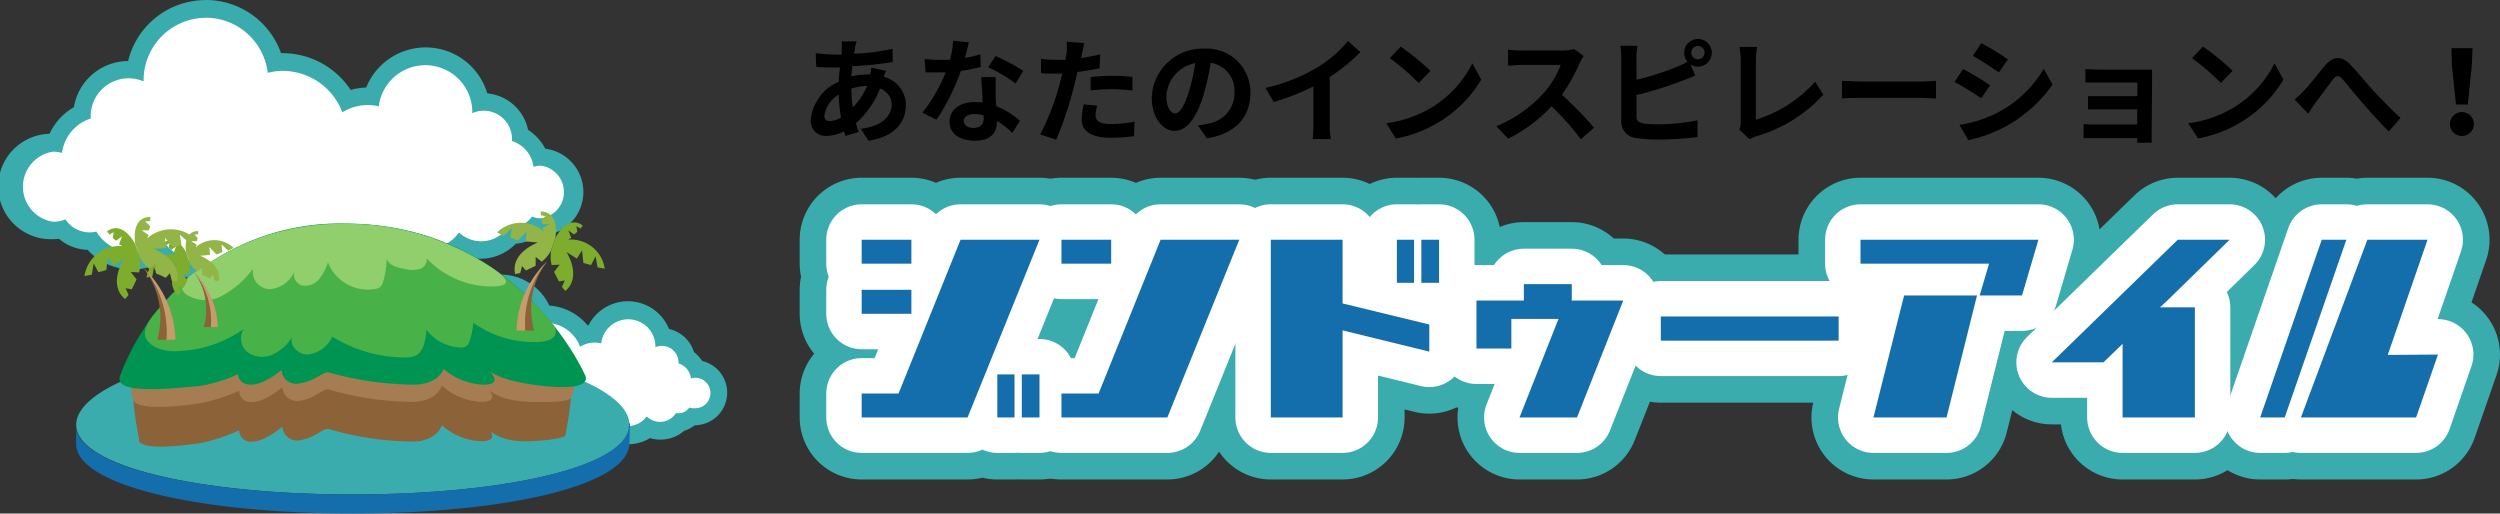
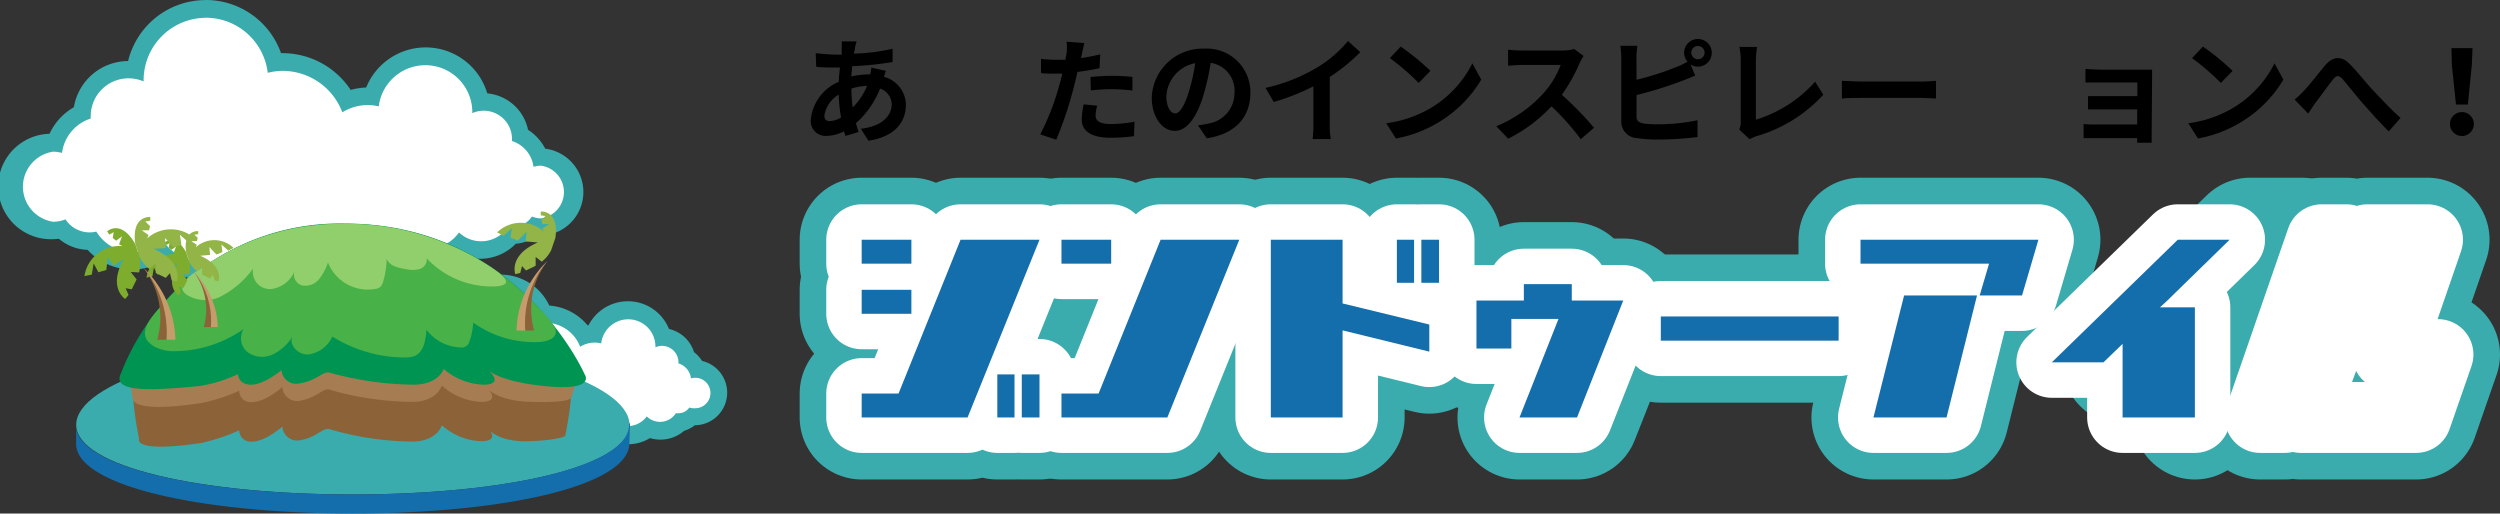
<svg xmlns="http://www.w3.org/2000/svg" viewBox="0 0 282.18 57.96">
  <rect x="0" y="0" width="282.18" height="57.96" fill="#333333" stroke="none" />
  <defs>
    <style>.cls-1,.cls-2{fill:none;stroke-linecap:round;stroke-linejoin:round;}.cls-1{stroke:#3aacad;stroke-width:14px;}.cls-2{stroke:#fff;stroke-width:8px;}.cls-3{fill:#136eab;}.cls-4{fill:#fff;}.cls-5{fill:#3aacad;}.cls-6{fill:#8c6239;}.cls-7{fill:#a67c52;}.cls-8{fill:#009453;}.cls-9{fill:#48b147;}.cls-10{fill:#91cf6d;}.cls-11{fill:#c69c6d;}.cls-12{fill:#7ead2e;}.cls-13{fill:#93b447;}</style>
  </defs>
  <title>logo</title>
  <g id="レイヤー_2" data-name="レイヤー 2">
    <g id="みんなのホーム">
      <g id="logo">
        <path d="M117.33,27.06l-8.12,20.06H97.26v-2.7h4.16l7-17.36Zm-14.46,2.7H97.26v-2.7h5.61Zm0,5.66H97.26V32.71h5.61Zm11.64,6.84h-1.94v4.86h1.94Zm2.82,0h-2v4.86h2Z" />
        <path d="M139.88,27.06l-8.12,20.06H119.81v-2.7H124l7-17.36Zm-14.46,2.7h-5.61v-2.7h5.61Z" />
        <path d="M161.33,39.69l-9.79-2.4v9.83h-8.1V27.06h8.1v7.19l9.79,2.38Zm-1.72-12.63h-1.94v4.86h1.94Zm2.82,0h-2v4.86h2Z" />
        <path d="M183.22,33.92,178,47.12h-6.49L175.91,36h-5.32v3.34h-3.94V33.92H172V32.07h5.41v1.85Z" />
        <path d="M207.53,38.45H187.46V35.72h20.07Z" />
        <path d="M230.08,27.06l-1.85,6.29h-4.78l1.06-3.59H210v-2.7ZM211.46,47.12l3.46-13.77h8.23l-3.44,13.77Z" />
        <path d="M243.8,34.69h3.94V47.12h-8.16V38.81l-2.16,2.09h-5.83l14.22-13.84h5.85L244.55,34Z" />
-         <path d="M257.88,47.12h-2.77l6.95-20.06h2.78Zm17.3-7.1-2.47,7.1h-13l7.5-20.06H274l-4.49,13Z" />
        <path class="cls-1" d="M117.33,27.06l-8.12,20.06H97.26v-2.7h4.16l7-17.36Zm-14.46,2.7H97.26v-2.7h5.61Zm0,5.66H97.26V32.71h5.61Zm11.64,6.84h-1.94v4.86h1.94Zm2.82,0h-2v4.86h2Z" />
        <path class="cls-1" d="M139.88,27.06l-8.12,20.06H119.81v-2.7H124l7-17.36Zm-14.46,2.7h-5.61v-2.7h5.61Z" />
        <path class="cls-1" d="M161.33,39.69l-9.79-2.4v9.83h-8.1V27.06h8.1v7.19l9.79,2.38Zm-1.72-12.63h-1.94v4.86h1.94Zm2.82,0h-2v4.86h2Z" />
        <path class="cls-1" d="M183.22,33.92,178,47.12h-6.49L175.91,36h-5.32v3.34h-3.94V33.92H172V32.07h5.41v1.85Z" />
        <path class="cls-1" d="M207.53,38.45H187.46V35.72h20.07Z" />
        <path class="cls-1" d="M230.08,27.06l-1.85,6.29h-4.78l1.06-3.59H210v-2.7ZM211.46,47.12l3.46-13.77h8.23l-3.44,13.77Z" />
-         <path class="cls-1" d="M243.8,34.69h3.94V47.12h-8.16V38.81l-2.16,2.09h-5.83l14.22-13.84h5.85L244.55,34Z" />
+         <path class="cls-1" d="M243.8,34.69h3.94V47.12V38.81l-2.16,2.09h-5.83l14.22-13.84h5.85L244.55,34Z" />
        <path class="cls-1" d="M257.88,47.12h-2.77l6.95-20.06h2.78Zm17.3-7.1-2.47,7.1h-13l7.5-20.06H274l-4.49,13Z" />
        <path class="cls-2" d="M117.33,27.06l-8.12,20.06H97.26v-2.7h4.16l7-17.36Zm-14.46,2.7H97.26v-2.7h5.61Zm0,5.66H97.26V32.71h5.61Zm11.64,6.84h-1.94v4.86h1.94Zm2.82,0h-2v4.86h2Z" />
        <path class="cls-2" d="M139.88,27.06l-8.12,20.06H119.81v-2.7H124l7-17.36Zm-14.46,2.7h-5.61v-2.7h5.61Z" />
        <path class="cls-2" d="M161.33,39.69l-9.79-2.4v9.83h-8.1V27.06h8.1v7.19l9.79,2.38Zm-1.72-12.63h-1.94v4.86h1.94Zm2.82,0h-2v4.86h2Z" />
        <path class="cls-2" d="M183.22,33.92,178,47.12h-6.49L175.91,36h-5.32v3.34h-3.94V33.92H172V32.07h5.41v1.85Z" />
        <path class="cls-2" d="M207.53,38.45H187.46V35.72h20.07Z" />
        <path class="cls-2" d="M230.08,27.06l-1.85,6.29h-4.78l1.06-3.59H210v-2.7ZM211.46,47.12l3.46-13.77h8.23l-3.44,13.77Z" />
        <path class="cls-2" d="M243.8,34.69h3.94V47.12h-8.16V38.81l-2.16,2.09h-5.83l14.22-13.84h5.85L244.55,34Z" />
        <path class="cls-2" d="M257.88,47.12h-2.77l6.95-20.06h2.78Zm17.3-7.1-2.47,7.1h-13l7.5-20.06H274l-4.49,13Z" />
        <path class="cls-3" d="M117.33,27.06l-8.12,20.06H97.26v-2.7h4.16l7-17.36Zm-14.46,2.7H97.26v-2.7h5.61Zm0,5.66H97.26V32.71h5.61Zm11.64,6.84h-1.94v4.86h1.94Zm2.82,0h-2v4.86h2Z" />
        <path class="cls-3" d="M139.88,27.06l-8.12,20.06H119.81v-2.7H124l7-17.36Zm-14.46,2.7h-5.61v-2.7h5.61Z" />
        <path class="cls-3" d="M161.33,39.69l-9.79-2.4v9.83h-8.1V27.06h8.1v7.19l9.79,2.38Zm-1.72-12.63h-1.94v4.86h1.94Zm2.82,0h-2v4.86h2Z" />
        <path class="cls-3" d="M183.22,33.92,178,47.12h-6.49L175.91,36h-5.32v3.34h-3.94V33.92H172V32.07h5.41v1.85Z" />
        <path class="cls-3" d="M207.53,38.45H187.46V35.72h20.07Z" />
        <path class="cls-3" d="M230.08,27.06l-1.85,6.29h-4.78l1.06-3.59H210v-2.7ZM211.46,47.12l3.46-13.77h8.23l-3.44,13.77Z" />
        <path class="cls-3" d="M243.8,34.69h3.94V47.12h-8.16V38.81l-2.16,2.09h-5.83l14.22-13.84h5.85L244.55,34Z" />
-         <path class="cls-3" d="M257.88,47.12h-2.77l6.95-20.06h2.78Zm17.3-7.1-2.47,7.1h-13l7.5-20.06H274l-4.49,13Z" />
        <g id="text1">
          <path d="M100,8c-.06.15-.15.42-.23.67a3.31,3.31,0,0,1,2.48,3.15c0,1.81-1.08,3.59-4.23,4.06l-.86-1.35c2.48-.27,3.49-1.52,3.49-2.78A1.92,1.92,0,0,0,99.33,10a10.08,10.08,0,0,1-2.72,3.9c.09.34.2.65.3,1l-1.48.44c-.05-.15-.12-.33-.17-.52a4.44,4.44,0,0,1-2,.52,1.67,1.67,0,0,1-1.74-1.88,5.2,5.2,0,0,1,3.16-4.23c0-.54.07-1.09.13-1.61H94.4c-.68,0-1.68,0-2.27-.08L92.07,6a22.54,22.54,0,0,0,2.38.17H95L95,5.44a4.06,4.06,0,0,0,0-.77l1.69,0a5.08,5.08,0,0,0-.18.69c0,.21-.09.44-.13.69a21.24,21.24,0,0,0,4.37-.55V7a36.61,36.61,0,0,1-4.57.47c0,.38-.08.77-.09,1.16a8.77,8.77,0,0,1,1.92-.23h.22a7.4,7.4,0,0,0,.12-.77Zm-5.07,5.25a18.92,18.92,0,0,1-.27-2.57,3.37,3.37,0,0,0-1.61,2.37c0,.4.18.62.6.62A2.66,2.66,0,0,0,94.93,13.26ZM96.1,10a15,15,0,0,0,.15,2.13,7.37,7.37,0,0,0,1.62-2.44A6.5,6.5,0,0,0,96.1,10Z" />
-           <path d="M110.69,7.56a21.18,21.18,0,0,1-2.24.44,23.65,23.65,0,0,1-2.75,5.51l-1.58-.79a19.59,19.59,0,0,0,2.63-4.55h-.66c-.54,0-1.06,0-1.61,0l-.12-1.51a15.25,15.25,0,0,0,1.71.1c.38,0,.77,0,1.16,0a10.78,10.78,0,0,0,.35-2.16l1.78.18c-.1.42-.26,1.07-.44,1.76a13.79,13.79,0,0,0,1.73-.41Zm1.69,1.15c0,.55,0,1.08,0,1.66,0,.36,0,1,.08,1.62a8.78,8.78,0,0,1,2.66,1.65L114.27,15a11.23,11.23,0,0,0-1.75-1.37v.12c0,1.2-.65,2.13-2.48,2.13-1.6,0-2.86-.71-2.86-2.13,0-1.26,1-2.23,2.85-2.23a8,8,0,0,1,.87.05c0-1-.11-2.1-.14-2.88ZM111,13a4.36,4.36,0,0,0-1-.13c-.74,0-1.22.31-1.22.77s.4.8,1.11.8c.87,0,1.15-.51,1.15-1.19Zm3.63-3.58a17.71,17.71,0,0,0-3.09-1.83l.83-1.27A22.78,22.78,0,0,1,115.5,8Z" />
          <path d="M124.11,7.7c-.77.17-1.64.31-2.5.42-.12.56-.25,1.13-.39,1.65a42.36,42.36,0,0,1-2,6l-1.81-.6a28.08,28.08,0,0,0,2.22-5.79c.1-.34.19-.71.28-1.07l-.85,0c-.62,0-1.1,0-1.56-.06l0-1.61a12.6,12.6,0,0,0,1.63.11c.38,0,.75,0,1.14,0,0-.29.09-.54.12-.74a6,6,0,0,0,0-1.3l2,.15c-.09.35-.2.92-.27,1.21l-.1.49c.73-.11,1.45-.26,2.16-.42Zm-.26,4.23a4.17,4.17,0,0,0-.19,1.07c0,.56.33,1,1.71,1a14.9,14.9,0,0,0,2.68-.26L128,15.37a20.88,20.88,0,0,1-2.63.18c-2.17,0-3.27-.75-3.27-2.05a8.42,8.42,0,0,1,.22-1.72Zm-.76-3.24c.72-.07,1.64-.13,2.47-.13a21.67,21.67,0,0,1,2.26.12l0,1.54a18.44,18.44,0,0,0-2.21-.15,19.77,19.77,0,0,0-2.49.14Z" />
          <path d="M135.22,14.15c.5-.07.86-.13,1.2-.21a3.48,3.48,0,0,0,2.92-3.44,3.18,3.18,0,0,0-2.69-3.41,26.79,26.79,0,0,1-.77,3.5c-.76,2.6-1.88,4.18-3.29,4.18S130,13.2,130,11a5.74,5.74,0,0,1,5.93-5.51,4.91,4.91,0,0,1,5.2,5c0,2.7-1.67,4.63-4.92,5.12Zm-1-3.9a21.24,21.24,0,0,0,.69-3.12,4,4,0,0,0-3.26,3.73c0,1.3.52,1.94,1,1.94S133.7,12,134.22,10.25Z" />
          <path d="M150.09,14a9,9,0,0,0,.12,1.7h-2.05a15,15,0,0,0,.09-1.7V9.74a25.47,25.47,0,0,1-4.48,1.77l-.93-1.59a19.74,19.74,0,0,0,5.91-2.35,13.74,13.74,0,0,0,3.4-2.94l1.39,1.26a21.05,21.05,0,0,1-3.45,2.8Z" />
          <path d="M161.46,12.21a12.29,12.29,0,0,0,4.73-5.06l1,1.84a13.9,13.9,0,0,1-4.81,4.81,14.08,14.08,0,0,1-4.82,1.83l-1.09-1.72A13.3,13.3,0,0,0,161.46,12.21Zm0-4.21-1.33,1.36a27.69,27.69,0,0,0-3.25-2.8l1.22-1.3A27.7,27.7,0,0,1,161.46,8Z" />
          <path d="M178.75,6.32a6.31,6.31,0,0,0-.46.81,19.15,19.15,0,0,1-2,3.57,37.45,37.45,0,0,1,3.63,3.72l-1.49,1.29A29.13,29.13,0,0,0,175.12,12a17,17,0,0,1-4.89,3.65l-1.34-1.4a14.76,14.76,0,0,0,5.33-3.73,10.12,10.12,0,0,0,1.94-3.19h-4.41c-.55,0-1.26.08-1.53.09V5.61a15,15,0,0,0,1.53.09h4.58a4.72,4.72,0,0,0,1.35-.17Z" />
          <path d="M184.72,9a30.62,30.62,0,0,0,4.5-1.44,7.09,7.09,0,0,0,1.25-.6,1.58,1.58,0,0,1-.38-1,1.56,1.56,0,1,1,1.55,1.56,1.45,1.45,0,0,1-.83-.25l.53,1.26c-.5.21-1.09.46-1.52.61a44.9,44.9,0,0,1-5.1,1.59v2.4c0,.56.26.7.85.82a12.49,12.49,0,0,0,1.51.08,21.67,21.67,0,0,0,4.52-.46v1.9a37.28,37.28,0,0,1-4.63.28,14.34,14.34,0,0,1-2.18-.16A1.86,1.86,0,0,1,183,13.6V6.52a10,10,0,0,0-.11-1.35h1.93a9.09,9.09,0,0,0-.11,1.35Zm7.68-3.06a.75.75,0,1,0-.76.75A.76.76,0,0,0,192.4,5.91Z" />
          <path d="M196.31,14.62a1.8,1.8,0,0,0,.17-.85v-7a7.74,7.74,0,0,0-.15-1.47h2a8.93,8.93,0,0,0-.14,1.47v6.74a14.8,14.8,0,0,0,6.69-4.29l.92,1.47a16.39,16.39,0,0,1-7.54,4.68,4.25,4.25,0,0,0-.78.35Z" />
          <path d="M207.9,9.12c.47,0,1.42.08,2.1.08h7c.6,0,1.18-.06,1.52-.08v2c-.31,0-1-.07-1.52-.07h-7c-.74,0-1.62,0-2.1.07Z" />
-           <path d="M224.62,9.64l-1,1.45a34.8,34.8,0,0,0-3-1.84l.95-1.45C222.53,8.27,224,9.17,224.62,9.64Zm1,3a13.14,13.14,0,0,0,5.06-4.87l1,1.77a15.72,15.72,0,0,1-5.17,4.66,15.85,15.85,0,0,1-4.34,1.62l-1-1.72A14.32,14.32,0,0,0,225.67,12.61Zm1-5.91-1,1.44c-.73-.5-2.08-1.39-2.94-1.87l.95-1.43C224.52,5.32,226,6.23,226.62,6.7Z" />
          <path d="M242.86,15.23c0,.21,0,.65,0,.88h-1.63c0-.12,0-.32,0-.52h-4.93c-.36,0-.9,0-1.12,0V14a10.25,10.25,0,0,0,1.13.05h4.92V12.35H237.1c-.49,0-1.12,0-1.42,0V10.85c.34,0,.93,0,1.42,0h4.15V9.31H237c-.48,0-1.3,0-1.61,0V7.79c.33,0,1.13.07,1.61.07h4.91l1,0c0,.17,0,.6,0,.87Z" />
          <path d="M252,12.21a12.29,12.29,0,0,0,4.73-5.06l1,1.84a13.9,13.9,0,0,1-4.81,4.81,14.14,14.14,0,0,1-4.83,1.83L247,13.91A13.18,13.18,0,0,0,252,12.21ZM252,8l-1.33,1.36a26.9,26.9,0,0,0-3.25-2.8l1.23-1.3A26.85,26.85,0,0,1,252,8Z" />
          <path d="M260.07,10.22c.6-.61,1.6-1.93,2.39-2.86s1.75-1.12,2.68-.21,1.9,2.19,2.67,3,1.91,2.05,3.14,3.16l-1.32,1.52c-.92-.87-2-2.11-2.85-3.07S265,9.61,264.42,8.94c-.46-.5-.69-.43-1.07,0-.51.65-1.43,1.93-2,2.66-.3.41-.58.88-.82,1.22L259,11.24A11.17,11.17,0,0,0,260.07,10.22Z" />
          <path d="M276.53,14a1.35,1.35,0,0,1,2.7,0,1.35,1.35,0,0,1-2.7,0Zm.22-6.63-.05-1.94h2.38L279,7.35l-.45,4.45h-1.34Z" />
        </g>
        <g id="isle">
          <path class="cls-4" d="M56.49,50a4.55,4.55,0,0,1-3-1.15,3.65,3.65,0,0,1-1.78.45A3.78,3.78,0,0,1,48.84,48a2.88,2.88,0,0,1-1.9-.74,2.49,2.49,0,0,1-.47,0,3.27,3.27,0,0,1-.09-6.54A3.75,3.75,0,0,1,48,38.92a3.46,3.46,0,0,1,3.42-3h.12a5.07,5.07,0,0,1,9.77-.49h.2a5.18,5.18,0,0,1,4.37,2.42,4,4,0,0,1,1.19-.18,4,4,0,0,1,7.7.38,2.85,2.85,0,0,1,2.69,2.31,3.08,3.08,0,0,1,1.16,1.29,2.7,2.7,0,0,1-.22,5.39h-.28a2.34,2.34,0,0,1-1.39.53,3.1,3.1,0,0,1-3.57.69,3.65,3.65,0,0,1-4.68-.08,2.86,2.86,0,0,1-.42,0,2.42,2.42,0,0,1-1.15-.29,5.89,5.89,0,0,1-.59.21,4.66,4.66,0,0,1-2.52.73,4.58,4.58,0,0,1-2.06-.48,3,3,0,0,1-1.53.43,2.88,2.88,0,0,1-.65-.07A4.48,4.48,0,0,1,56.49,50Z" />
          <path class="cls-5" d="M56.5,32.94a4.1,4.1,0,0,1,4.06,3.61,3.83,3.83,0,0,1,1-.12,4.2,4.2,0,0,1,3.92,2.71,3.12,3.12,0,0,1,1.66-.47,2.84,2.84,0,0,1,.72.09,3.07,3.07,0,0,1,6.12.36v.08a1.78,1.78,0,0,1,.74-.16,1.86,1.86,0,0,1,1.86,1.86.5.5,0,0,1,0,.12,2,2,0,0,1,1.41,1.69,1.92,1.92,0,0,1,.48-.07,1.72,1.72,0,0,1,0,3.44A1.74,1.74,0,0,1,77.8,46a1.44,1.44,0,0,1-1.19.64,1.65,1.65,0,0,1-.32,0A2.13,2.13,0,0,1,73,47a2.66,2.66,0,0,1-4.26.05,1.45,1.45,0,0,1-1.78-.3,2.82,2.82,0,0,1-1.06.47,3.67,3.67,0,0,1-4.27,0,1.93,1.93,0,0,1-1.44.65,2,2,0,0,1-.93-.25,3.52,3.52,0,0,1-5.66-.07,2.83,2.83,0,0,1-4.34-.59,1.54,1.54,0,0,1-.43.06,1.9,1.9,0,0,1-1.58-.85,2.42,2.42,0,0,1-.81.15,2.3,2.3,0,1,1,0-4.59,2.59,2.59,0,0,1,.63.1A2.74,2.74,0,0,1,49,39.56c0-.05,0-.1,0-.16a2.48,2.48,0,0,1,2.47-2.47,2.34,2.34,0,0,1,1,.21s0-.08,0-.11a4.09,4.09,0,0,1,4.09-4.09m0-2a6.05,6.05,0,0,0-5.7,4,4.42,4.42,0,0,0-3.66,3.29,4.78,4.78,0,0,0-1.39,1.51,4.25,4.25,0,0,0,.72,8.44h.17a3.84,3.84,0,0,0,1.76.68,4.76,4.76,0,0,0,3.3,1.32A4.86,4.86,0,0,0,53.35,50a5.49,5.49,0,0,0,6.52-.17h.35a3.8,3.8,0,0,0,1.56-.33,5.65,5.65,0,0,0,5-.43l.17,0a3.32,3.32,0,0,0,1.17.21h.12a4.58,4.58,0,0,0,2.69.86,4.67,4.67,0,0,0,2.43-.69,4.19,4.19,0,0,0,1.17.17,4.08,4.08,0,0,0,2.7-1A3.48,3.48,0,0,0,78.42,48a3.68,3.68,0,0,0,.83-7.26,4.12,4.12,0,0,0-.92-1,3.84,3.84,0,0,0-2.82-2.61,5,5,0,0,0-9.08-.42h-.12A6.19,6.19,0,0,0,62,34.49,6.05,6.05,0,0,0,56.5,31Z" />
          <path class="cls-4" d="M23.2,30.62a7.12,7.12,0,0,1-5.08-2.15,5.83,5.83,0,0,1-7.79-1.3H10A4.25,4.25,0,0,1,7,25.86a4.63,4.63,0,0,1-1,.12,4.94,4.94,0,0,1,0-9.87l.35,0a5.73,5.73,0,0,1,3-3.41,5.24,5.24,0,0,1,6-4.8A8,8,0,0,1,31,7.05a6.58,6.58,0,0,1,.88,0,8.26,8.26,0,0,1,7.23,4.33,6.3,6.3,0,0,1,2.4-.47,3.77,3.77,0,0,1,.47,0,6.28,6.28,0,0,1,12.21.64h.38a4.2,4.2,0,0,1,4.17,3.73,4.55,4.55,0,0,1,2.18,2.47H61a3.95,3.95,0,1,1,0,7.89,4.25,4.25,0,0,1-.71-.06,3.45,3.45,0,0,1-2.39,1H57.8a4.62,4.62,0,0,1-3.57,1.68,4.68,4.68,0,0,1-2.36-.65,5.55,5.55,0,0,1-7.76-.06,3.58,3.58,0,0,1-.92.13,3.47,3.47,0,0,1-2-.61,6,6,0,0,1-1.35.51,7.27,7.27,0,0,1-4.05,1.22,7.35,7.35,0,0,1-3.61-.95,4.31,4.31,0,0,1-3.91.65A7,7,0,0,1,23.2,30.62Z" />
          <path class="cls-5" d="M23.22,2a7.05,7.05,0,0,1,7,6.22A7,7,0,0,1,31.88,8a7.22,7.22,0,0,1,6.76,4.68,5.38,5.38,0,0,1,2.87-.82,5.07,5.07,0,0,1,1.24.15,5.3,5.3,0,0,1,10.56.62c0,.05,0,.09,0,.14a3.19,3.19,0,0,1,4.48,2.94c0,.07,0,.14,0,.21a3.53,3.53,0,0,1,2.43,2.91,3.12,3.12,0,0,1,.82-.13,3,3,0,0,1,0,5.95,2.85,2.85,0,0,1-1-.21,2.44,2.44,0,0,1-2.05,1.11,2.6,2.6,0,0,1-.56-.07,3.65,3.65,0,0,1-5.62.76,4.57,4.57,0,0,1-7.34.09,2.47,2.47,0,0,1-1.2.32,2.51,2.51,0,0,1-1.87-.84,4.8,4.8,0,0,1-1.83.81,6.37,6.37,0,0,1-7.37-.05,3.26,3.26,0,0,1-4.08.69,6.09,6.09,0,0,1-9.78-.12,4.85,4.85,0,0,1-7.47-1,3.14,3.14,0,0,1-.75.09,3.26,3.26,0,0,1-2.73-1.47,3.79,3.79,0,0,1-1.4.27,4,4,0,0,1,0-7.91A3.88,3.88,0,0,1,7,17.26a4.71,4.71,0,0,1,3.24-3.88,2.48,2.48,0,0,1,0-.27,4.27,4.27,0,0,1,4.27-4.27,4.34,4.34,0,0,1,1.7.35c0-.06,0-.12,0-.18a7.05,7.05,0,0,1,7-7m0-2a9,9,0,0,0-8.75,6.88A6.23,6.23,0,0,0,8.34,12.1a6.7,6.7,0,0,0-2.75,3A5.91,5.91,0,0,0,5.91,27a6.13,6.13,0,0,0,.74-.05,5.22,5.22,0,0,0,3.24,1.25A6.8,6.8,0,0,0,18,29.68a8.05,8.05,0,0,0,10.62-.16,5.16,5.16,0,0,0,1,.1,5.3,5.3,0,0,0,2.64-.71,8.19,8.19,0,0,0,3.55.8,8.3,8.3,0,0,0,4.45-1.29,6.86,6.86,0,0,0,.9-.32,4.35,4.35,0,0,0,2,.48,4.44,4.44,0,0,0,.63,0,6.53,6.53,0,0,0,8.19.17,5.6,5.6,0,0,0,6.24-1.24,4.33,4.33,0,0,0,2.36-.91,2.68,2.68,0,0,0,.4,0,4.93,4.93,0,0,0,.56-9.82,5.6,5.6,0,0,0-1.94-2.13A5.18,5.18,0,0,0,55,10.54a7.25,7.25,0,0,0-13.67-.66,7.34,7.34,0,0,0-1.75.27A9.23,9.23,0,0,0,31.88,6h-.16a9,9,0,0,0-8.5-6Z" />
          <path class="cls-5" d="M71.05,47.94c0,4.73-14,7.87-31.23,7.87S8.6,52.67,8.6,47.94s14-9.25,31.22-9.25S71.05,43.22,71.05,47.94Z" />
          <path class="cls-6" d="M15.7,49.52A37.27,37.27,0,0,1,15,44.61c.74-5,48.24-4.79,49.5-.3a38.88,38.88,0,0,1-.71,4.91s-.71.45-3.93.58c-4.06.17-5-1.69-5-1.69s1.91,1.69-.59,1.69A7.09,7.09,0,0,1,49.87,48s-.44,1.69-3.08,1.84a34,34,0,0,1-9.54-1.38c-.74-.31-1.47.92-3.38,1.23a1.67,1.67,0,0,1-2-1.54s-1.91,1.69-3.38,1.69A1.29,1.29,0,0,1,27,48.57,21.52,21.52,0,0,1,22.72,50C14.85,51.16,15.7,49.52,15.7,49.52Z" />
          <path class="cls-7" d="M15,45.06a13.77,13.77,0,0,1-.31-2.84c.73-5,49-3.93,50.24.56a5.57,5.57,0,0,1-.43,2s.43.74-4.64.58c-4.06-.13-5-1.69-5-1.69s1.91,1.69-.59,1.69a7.09,7.09,0,0,1-4.4-1.84s-.44,1.69-3.08,1.84A34.4,34.4,0,0,1,37.25,44c-.74-.31-1.47.92-3.38,1.23a1.67,1.67,0,0,1-2-1.54s-1.91,1.69-3.38,1.69A1.29,1.29,0,0,1,27,44.11a21.06,21.06,0,0,1-4.25,1.38C14.85,46.69,15,45.06,15,45.06Z" />
          <path class="cls-8" d="M13.62,42.23a26.46,26.46,0,0,1,25.29-17c19.64,0,27.07,17,27.07,17s1.64,2.23-5.8,1.19c-4.07-.57-5.06-1.64-5.06-1.64s1.94,1.64-.59,1.64a7.32,7.32,0,0,1-4.46-1.78s-.45,1.63-3.13,1.78a36.3,36.3,0,0,1-9.67-1.34c-.74-.3-1.49.89-3.42,1.19a1.67,1.67,0,0,1-2.08-1.49s-1.94,1.64-3.42,1.64-1.49-1.19-1.49-1.19a16.21,16.21,0,0,1-4.32,1.34C17.94,44,12.58,44.46,13.62,42.23Z" />
          <path class="cls-9" d="M16.88,38.72c-1.48-1.36.55-3.3,1.63-4.53a26.65,26.65,0,0,1,4.77-4.29,27.27,27.27,0,0,1,15.63-4.63A29.54,29.54,0,0,1,55.48,30.2a31.37,31.37,0,0,1,5.16,4.39,13.1,13.1,0,0,1,1.89,2.19c.7,1.26-.53,1.78-1.79,1.83a11.81,11.81,0,0,1-7.33-2.2A6.93,6.93,0,0,1,53,38.48a.93.93,0,0,1-1.13.73,5,5,0,0,1-3.74-2c-.07,1.19-.31,2.62-1.41,3a2.82,2.82,0,0,1-1,.14,15.55,15.55,0,0,1-8.21-2.36,3.46,3.46,0,0,1-2.57,2C33.76,40.18,32.57,39,33,38a5.27,5.27,0,0,1-2.19,2,2.86,2.86,0,0,1-2.83-.22,2,2,0,0,1-.47-2.65,13.67,13.67,0,0,1-7.53,2.5,4.94,4.94,0,0,1-2.44-.44A3.07,3.07,0,0,1,16.88,38.72Z" />
          <path class="cls-10" d="M21.06,33.26l-.17-.14c-1.25-1.19,1.38-2.52,2.39-3.22a27.27,27.27,0,0,1,15.63-4.63A29.54,29.54,0,0,1,55.48,30.2c1.12.76,2.84,2,.37,2.13a10.1,10.1,0,0,1-7.69-3.17,1.13,1.13,0,0,1-.8,1.21,3.21,3.21,0,0,1-1.57,0c-.86-.13-1.87-.37-2.15-1.18a9.35,9.35,0,0,1-.4,2.62,1.24,1.24,0,0,1-.34.6,1.2,1.2,0,0,1-.59.21,4.82,4.82,0,0,1-5.29-3,5.86,5.86,0,0,1-1,1.88,2,2,0,0,1-1.9.72,1.25,1.25,0,0,1-.86-1.65,3.29,3.29,0,0,1-2.69,2.06,1.94,1.94,0,0,1-2-2.32,10.37,10.37,0,0,1-3.87,3.26A4,4,0,0,1,21.06,33.26Z" />
          <path class="cls-11" d="M59.3,37.31a12,12,0,0,1,2.48-7.84,11.34,11.34,0,0,0-3.48,7.84Z" />
          <path class="cls-6" d="M60.29,37.31a8.94,8.94,0,0,1,1.49-7.84,10.88,10.88,0,0,0-2.48,7.84Z" />
-           <path class="cls-12" d="M62.69,26.84l-.47,1.38a4,4,0,0,0,.05,1.7l.91-.05-.64.82.55,1.08.66-.12-.32.74.37.44s1.92-1.23.15-4.38l1.16.73.59-.93.15,1.43.86.24.52-1,.22,1.26.81.15a3.86,3.86,0,0,0-4.14-3.28l.35-.2L64.15,26l.64.47.37-.3-.1-.64.47.27.24-.34S64.27,24.06,62.69,26.84Z" />
          <path class="cls-13" d="M62.69,26.84l-.47,1.38a3.75,3.75,0,0,1-1.07,1.32L60.46,29v1l-1.09.53-.45-.5-.2.78-.56.13s-.78-2.15,2.55-3.57l-1.37-.12.1-1.1-1,1-.83-.33.17-1.07-.94.86-.73-.38a3.86,3.86,0,0,1,5.28-.08l-.16-.37.78-.49h-.79l-.11-.46.46-.45-.53-.07v-.43S63.13,23.67,62.69,26.84Z" />
          <path class="cls-11" d="M23.77,36.92a9.71,9.71,0,0,0-2-6.34,9.17,9.17,0,0,1,2.81,6.34Z" />
          <path class="cls-6" d="M23,36.92a7.21,7.21,0,0,0-1.2-6.34,8.84,8.84,0,0,1,2,6.34Z" />
          <path class="cls-12" d="M21,28.46l.38,1.12a3.13,3.13,0,0,1,0,1.37l-.74,0,.52.66-.44.88-.54-.1.26.59-.3.36s-1.55-1-.12-3.54l-.93.59-.48-.75-.12,1.15-.7.2-.42-.78-.17,1-.66.12a3.12,3.12,0,0,1,3.34-2.65l-.27-.16.26-.7-.52.38-.3-.24.08-.51-.38.21-.2-.27S19.75,26.21,21,28.46Z" />
          <path class="cls-13" d="M21,28.46l.38,1.12a3.13,3.13,0,0,0,.87,1.06l.56-.48V31l.88.43.36-.41.16.63.46.11s.62-1.74-2.07-2.89l1.11-.1-.08-.89.8.85.67-.27L25,27.59l.76.7.6-.31a3.12,3.12,0,0,0-4.27-.06l.12-.3-.63-.4h.64l.1-.37-.38-.36.43-.06v-.34S20.66,25.9,21,28.46Z" />
          <path class="cls-11" d="M18.78,38.35a12.46,12.46,0,0,0-2.56-8.09,11.69,11.69,0,0,1,3.58,8.09Z" />
          <path class="cls-6" d="M17.75,38.35a9.25,9.25,0,0,0-1.53-8.09,11.27,11.27,0,0,1,2.56,8.09Z" />
          <path class="cls-12" d="M15.27,27.55,15.75,29a3.92,3.92,0,0,1-.05,1.75l-.94-.05.66.84-.55,1.12-.69-.13.33.76-.38.46s-2-1.27-.15-4.53l-1.2.77-.61-1L12,30.48l-.89.25-.54-1L10.36,31l-.83.16a4,4,0,0,1,4.27-3.38l-.36-.21.33-.89-.66.49-.38-.31.1-.66-.48.28-.26-.36S13.64,24.68,15.27,27.55Z" />
          <path class="cls-13" d="M15.27,27.55,15.75,29a4.12,4.12,0,0,0,1.11,1.36l.72-.62,0,1.07,1.13.55.47-.52.2.81.58.13s.8-2.22-2.63-3.69L18.72,28l-.1-1.14,1,1.08.86-.34-.18-1.11,1,.89.75-.39a4,4,0,0,0-5.44-.08l.16-.38L16,26l.82,0,.12-.47L16.4,25l.56-.08,0-.43S14.81,24.28,15.27,27.55Z" />
          <path class="cls-3" d="M71,47.74a1.41,1.41,0,0,1,0,.2c0,4.73-14,7.87-31.23,7.87-16.67,0-30.28-2.93-31.18-7.4,0,.49,0,1.28,0,1.68,0,4.73,14,7.87,31.22,7.87s31.09-3.14,31.23-7.87l.07-2.26Z" />
        </g>
      </g>
    </g>
  </g>
</svg>